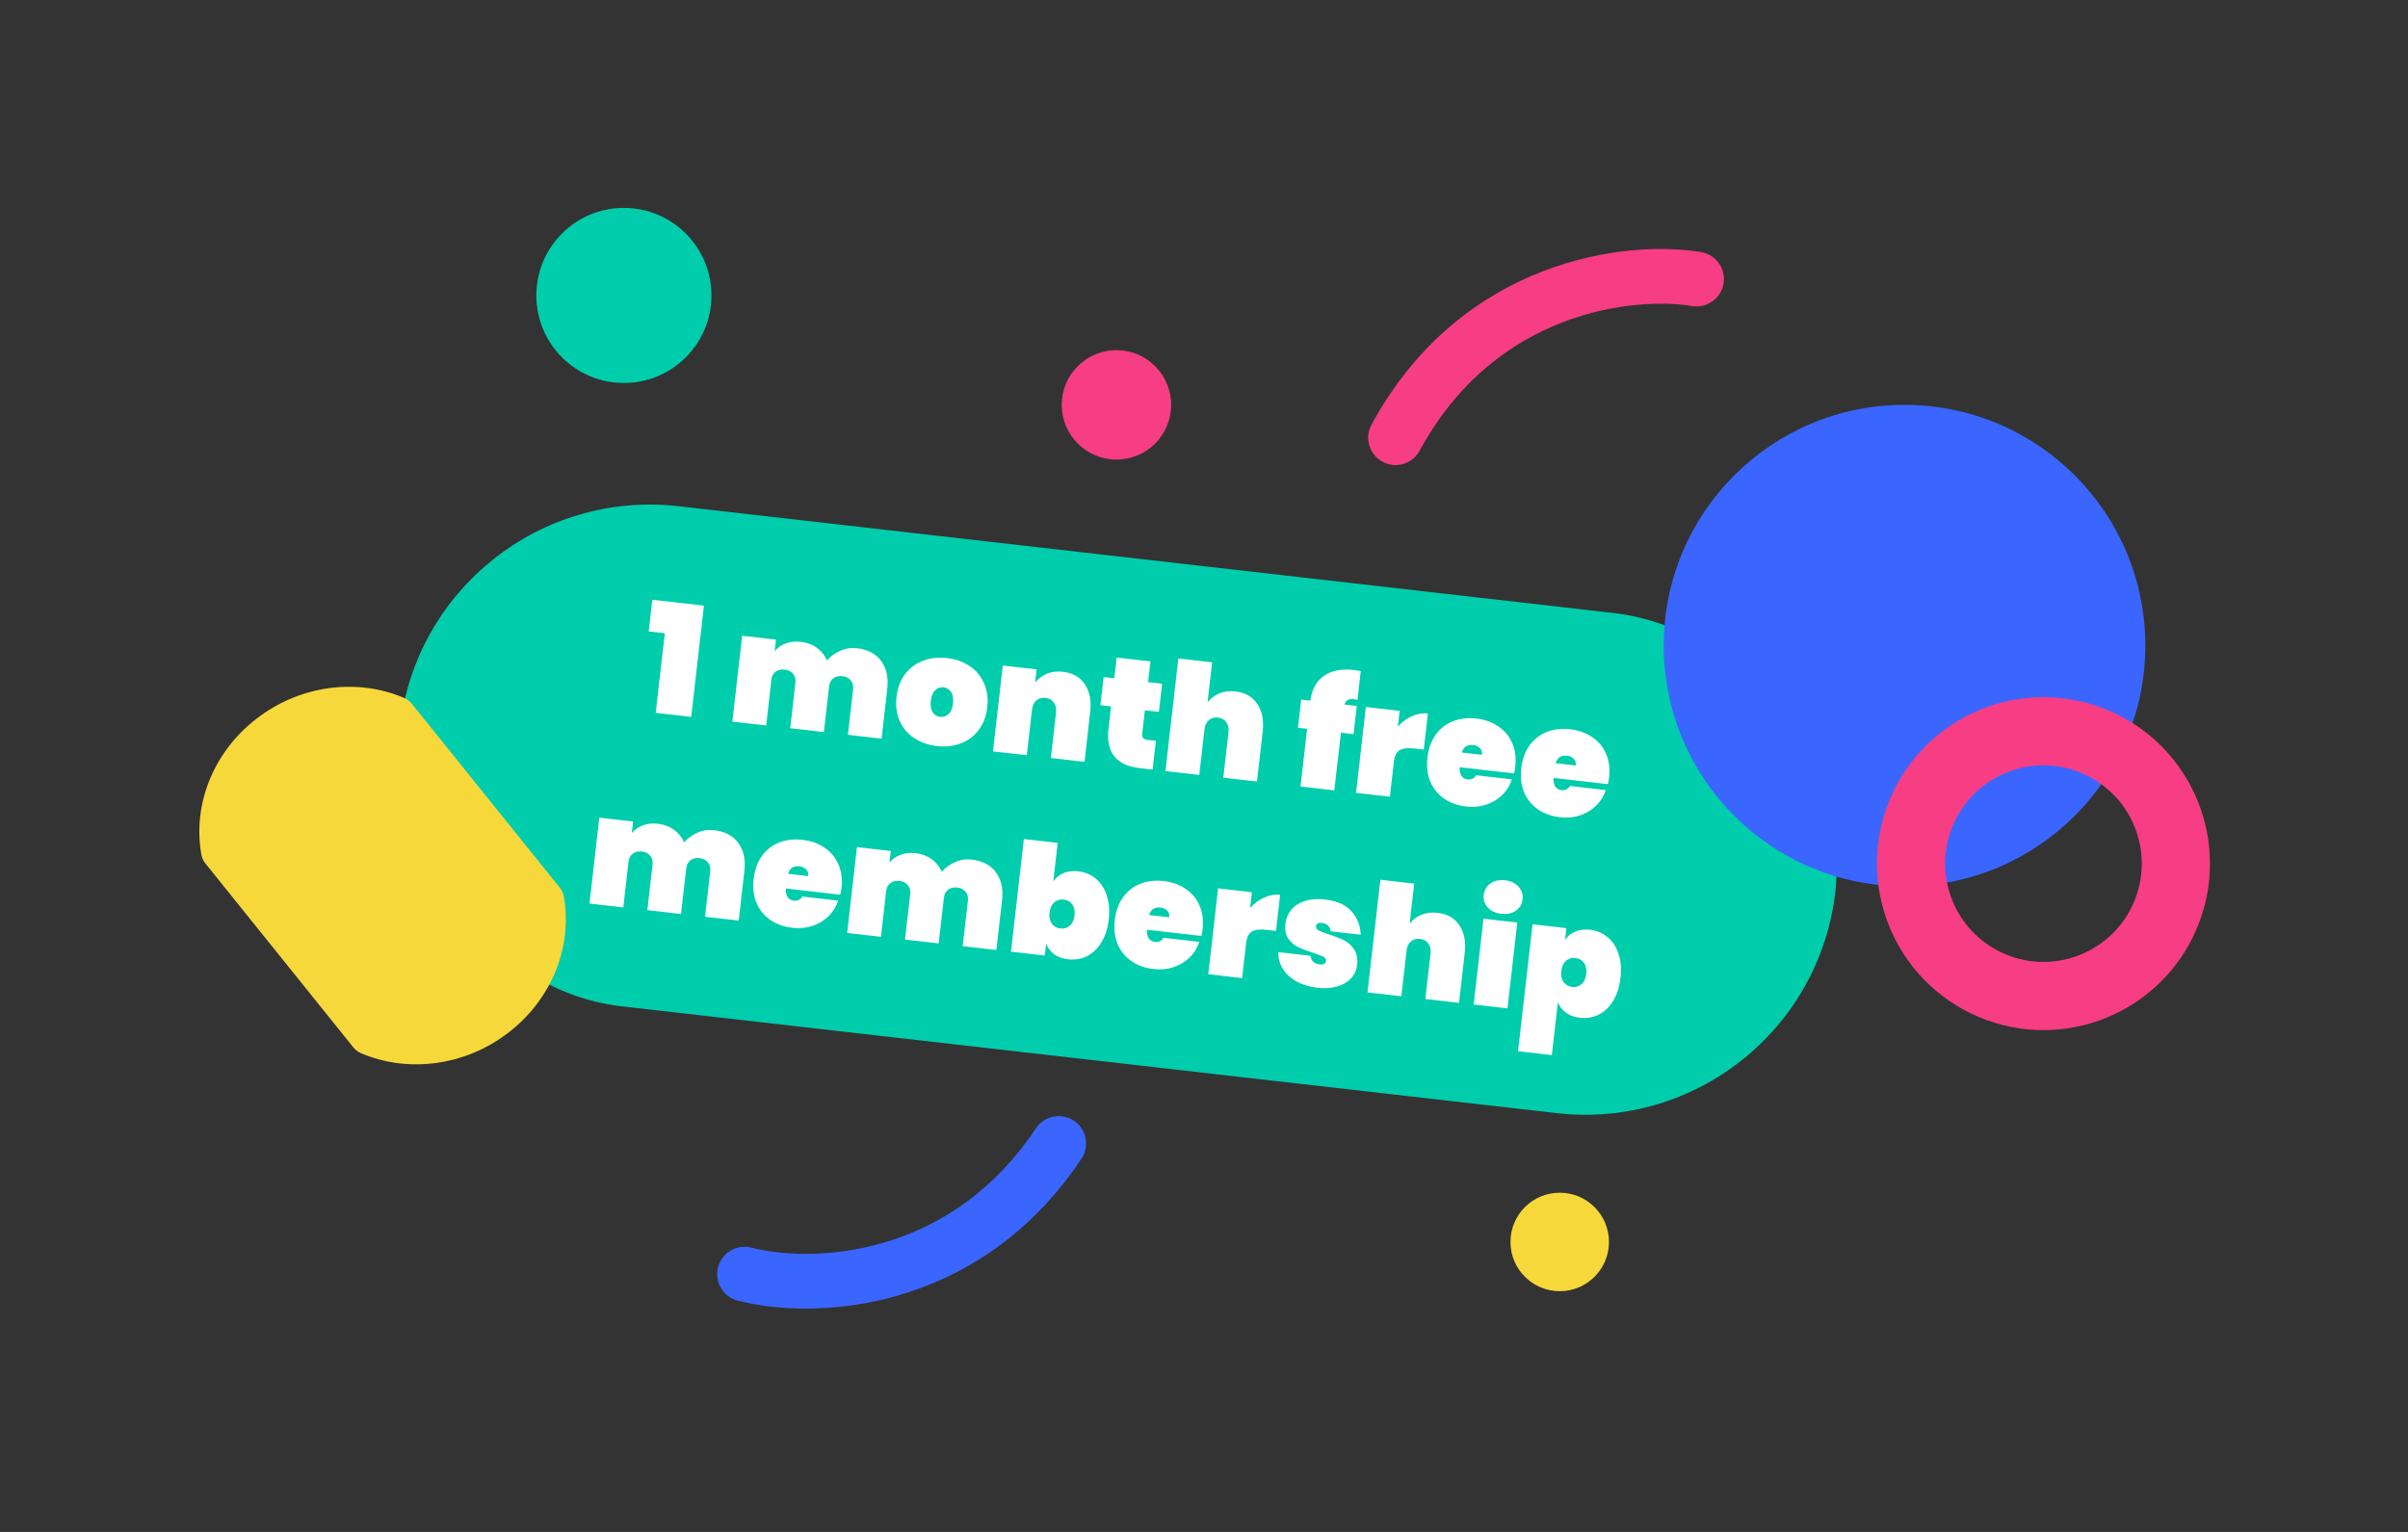
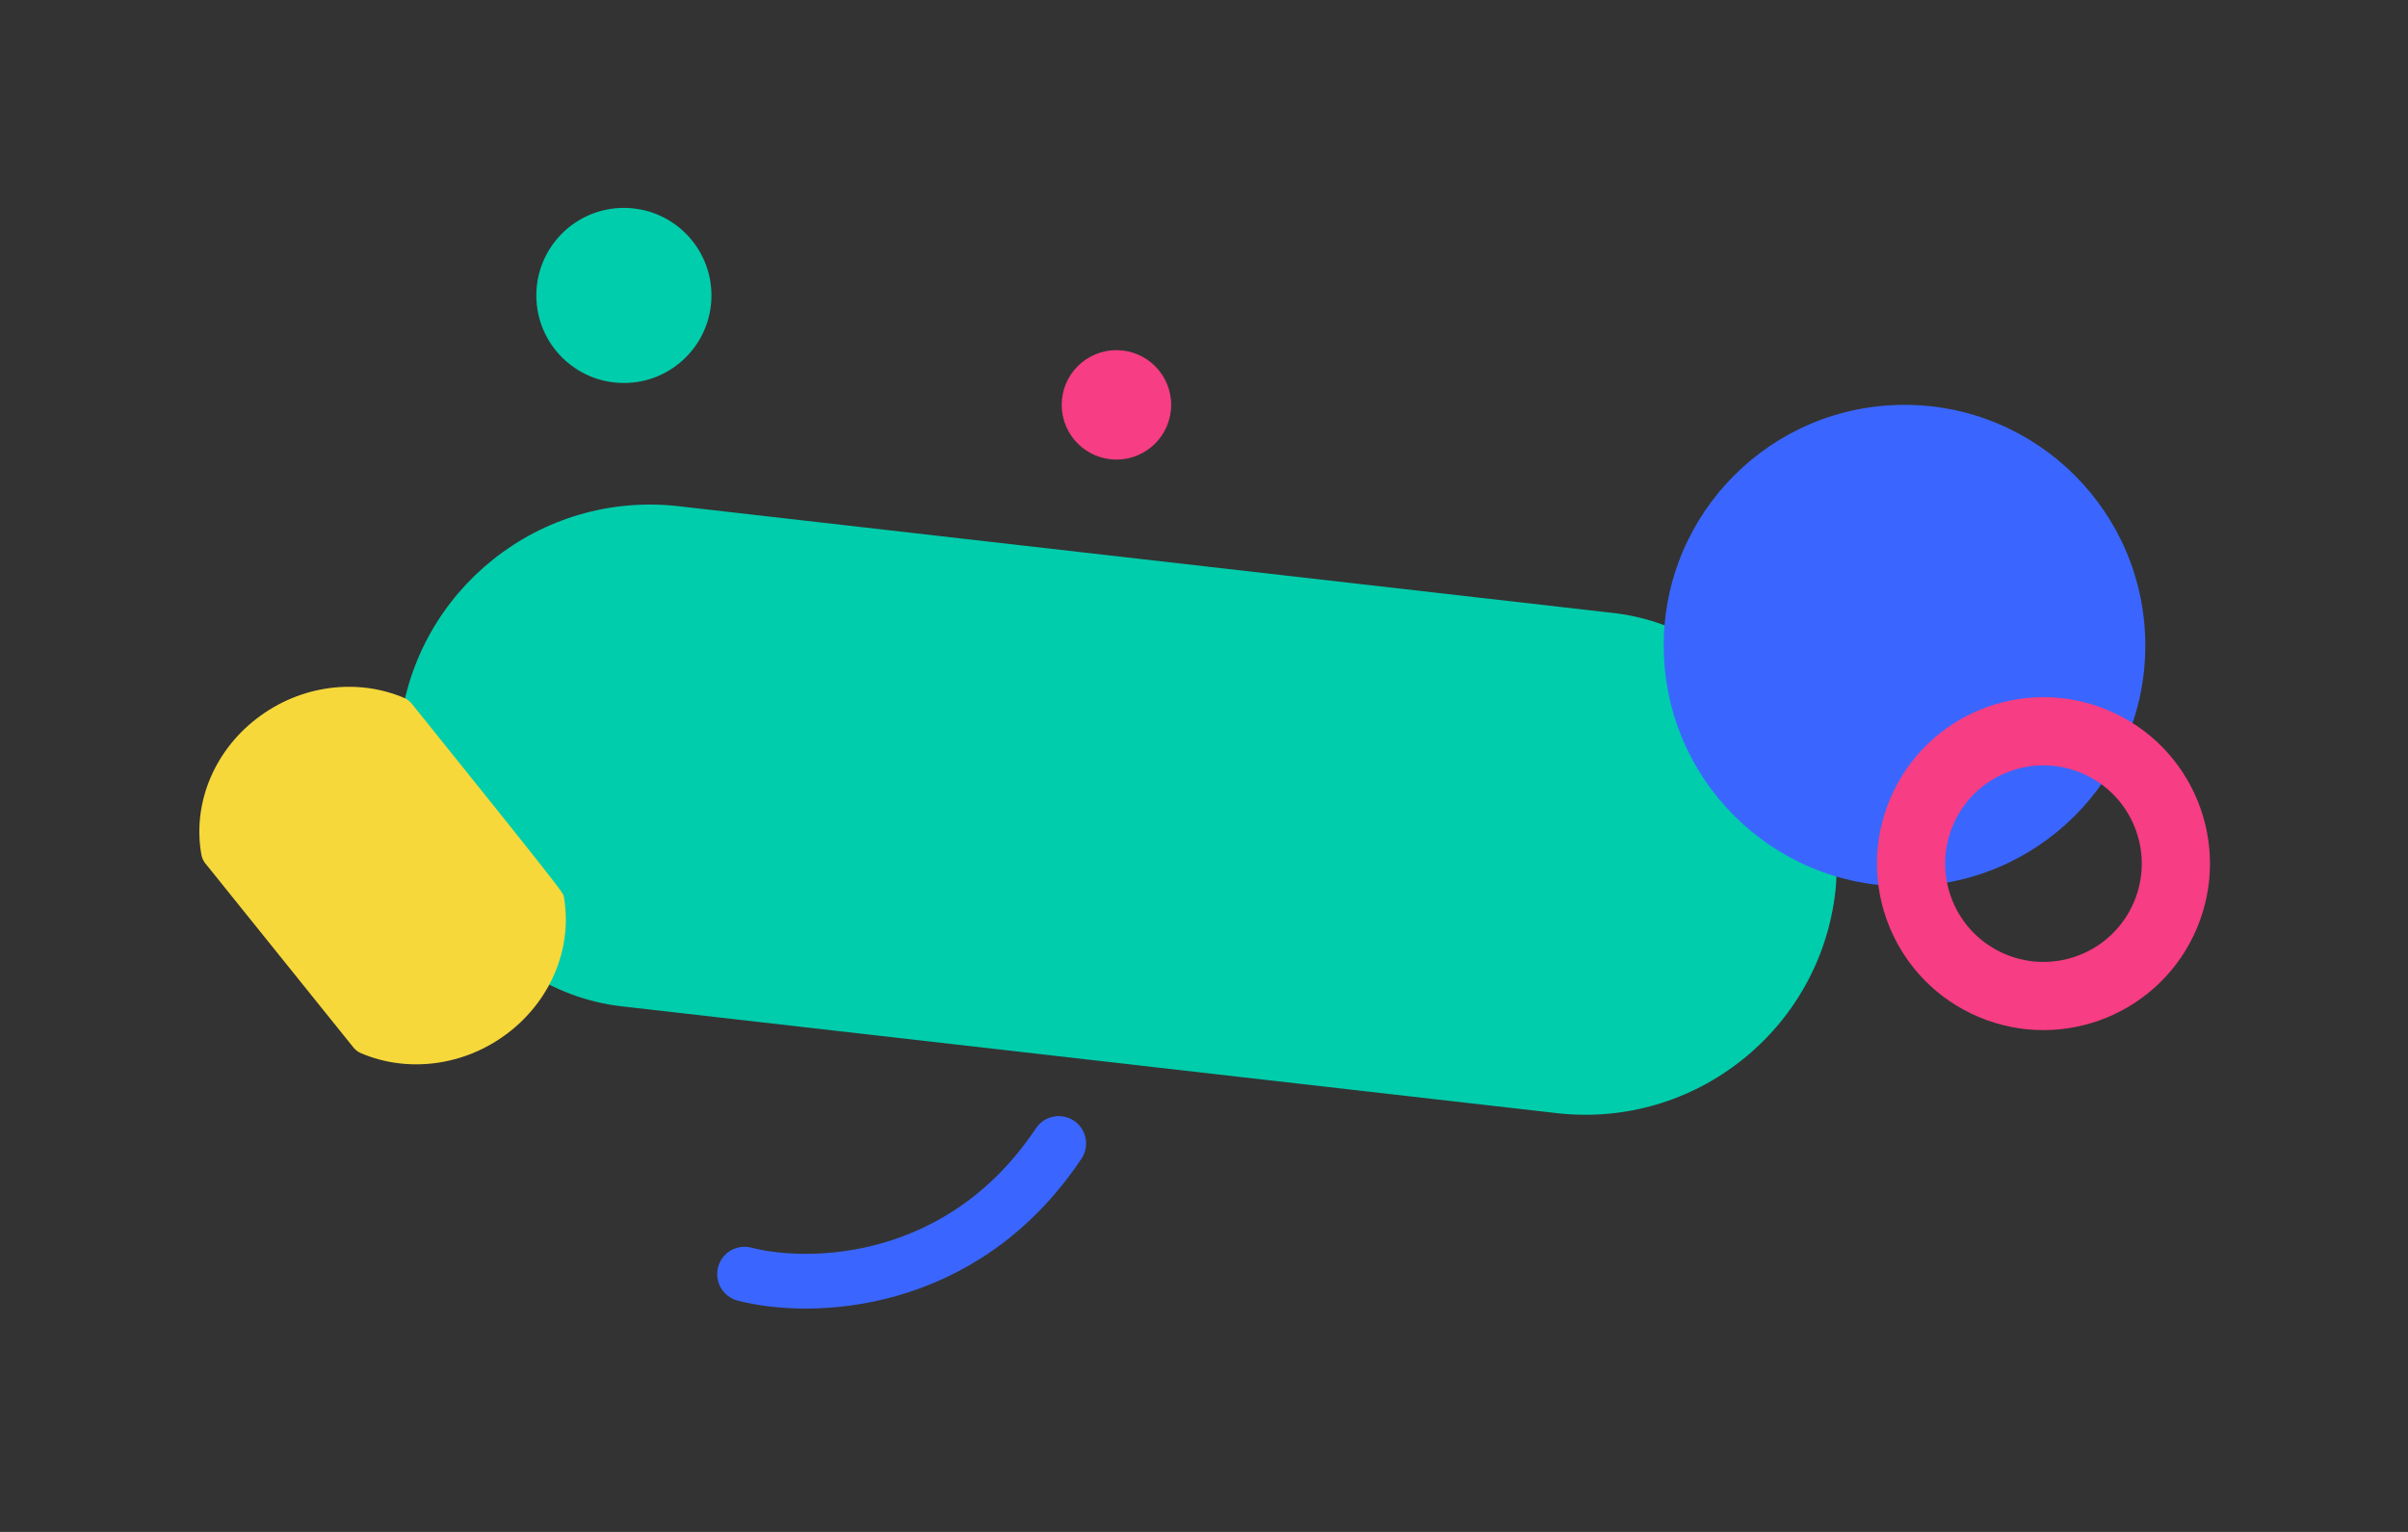
<svg xmlns="http://www.w3.org/2000/svg" fill="none" viewBox="0 0 220 140" height="140" width="220">
  <rect x="0" y="0" width="220" height="140" fill="#333333" stroke="none" />
  <rect fill="#00CDAC" transform="rotate(6.518 39.148 43.652)" rx="23" height="46" width="132" y="43.652" x="39.148" />
-   <path fill="white" d="M59.266 57.704L59.597 54.81L64.312 55.349L63.15 65.517L59.909 65.147L60.74 57.872L59.266 57.704ZM78.287 59.243C79.288 59.357 80.028 59.747 80.507 60.413C80.994 61.079 81.179 61.927 81.061 62.956L80.542 67.504L77.468 67.153L77.943 62.994C77.981 62.66 77.909 62.389 77.726 62.18C77.553 61.963 77.3 61.836 76.966 61.797C76.623 61.758 76.343 61.825 76.126 61.998C75.91 62.161 75.783 62.409 75.745 62.743L75.27 66.902L72.196 66.551L72.671 62.392C72.709 62.058 72.637 61.787 72.454 61.578C72.282 61.361 72.028 61.233 71.695 61.195C71.352 61.156 71.072 61.223 70.855 61.395C70.639 61.558 70.512 61.807 70.474 62.141L69.998 66.3L66.91 65.947L67.807 58.102L70.895 58.455L70.774 59.512C71.034 59.203 71.367 58.969 71.77 58.808C72.183 58.649 72.649 58.599 73.168 58.658C73.734 58.723 74.22 58.905 74.628 59.205C75.036 59.496 75.344 59.879 75.553 60.354C75.887 59.979 76.292 59.687 76.766 59.478C77.242 59.26 77.749 59.181 78.287 59.243ZM85.596 68.18C84.808 68.09 84.117 67.847 83.523 67.45C82.93 67.054 82.487 66.534 82.194 65.889C81.912 65.237 81.817 64.503 81.91 63.687C82.004 62.871 82.261 62.182 82.682 61.619C83.114 61.048 83.663 60.637 84.331 60.384C84.999 60.132 85.726 60.051 86.515 60.141C87.303 60.231 87.994 60.474 88.587 60.871C89.181 61.267 89.619 61.792 89.901 62.444C90.194 63.088 90.294 63.818 90.2 64.634C90.107 65.45 89.845 66.144 89.413 66.714C88.992 67.277 88.447 67.684 87.78 67.937C87.112 68.189 86.384 68.27 85.596 68.18ZM85.901 65.51C86.189 65.543 86.442 65.459 86.663 65.259C86.884 65.049 87.02 64.722 87.071 64.277C87.121 63.831 87.062 63.487 86.893 63.242C86.725 62.988 86.497 62.844 86.21 62.811C85.922 62.779 85.668 62.867 85.446 63.077C85.226 63.277 85.091 63.599 85.04 64.045C84.989 64.49 85.043 64.839 85.202 65.092C85.371 65.337 85.604 65.476 85.901 65.51ZM97.119 61.395C98.019 61.498 98.684 61.879 99.116 62.539C99.557 63.2 99.719 64.045 99.602 65.074L99.082 69.623L96.008 69.272L96.483 65.112C96.525 64.742 96.457 64.438 96.277 64.201C96.108 63.956 95.856 63.815 95.522 63.777C95.179 63.738 94.898 63.818 94.678 64.019C94.459 64.21 94.328 64.49 94.285 64.861L93.81 69.02L90.722 68.668L91.619 60.823L94.707 61.175L94.57 62.372C94.853 62.028 95.208 61.763 95.633 61.577C96.067 61.392 96.563 61.331 97.119 61.395ZM105.603 67.705L105.303 70.334L104.135 70.2C101.983 69.954 101.03 68.76 101.275 66.618L101.51 64.56L100.536 64.448L100.83 61.875L101.804 61.986L102.02 60.095L105.108 60.447L104.892 62.339L106.172 62.485L105.878 65.059L104.598 64.912L104.356 67.027C104.335 67.212 104.362 67.351 104.435 67.444C104.519 67.538 104.662 67.597 104.866 67.62L105.603 67.705ZM112.876 63.195C113.776 63.298 114.441 63.679 114.873 64.339C115.314 65 115.476 65.845 115.358 66.875L114.839 71.423L111.765 71.072L112.24 66.913C112.282 66.542 112.214 66.238 112.034 66.002C111.865 65.757 111.613 65.615 111.279 65.577C110.936 65.538 110.655 65.619 110.434 65.819C110.215 66.01 110.085 66.291 110.042 66.662L109.567 70.821L106.479 70.468L107.655 60.175L110.743 60.528L110.327 64.172C110.61 63.829 110.965 63.564 111.39 63.377C111.824 63.192 112.32 63.132 112.876 63.195ZM124.022 63.961C123.857 63.924 123.742 63.901 123.677 63.894C123.445 63.867 123.264 63.894 123.133 63.972C123.003 64.042 122.902 64.181 122.832 64.389L123.958 64.518L123.664 67.091L122.51 66.959L121.907 72.231L118.819 71.878L119.422 66.606L118.587 66.511L118.881 63.938L119.716 64.033C119.851 63.015 120.261 62.263 120.946 61.778C121.641 61.284 122.554 61.102 123.685 61.231C123.815 61.246 124.028 61.28 124.322 61.332L124.022 63.961ZM127.712 66.412C128.079 65.994 128.505 65.676 128.991 65.459C129.477 65.233 129.966 65.148 130.457 65.204L130.08 68.5L129.204 68.4C128.62 68.334 128.177 68.386 127.875 68.558C127.583 68.732 127.407 69.078 127.348 69.597L126.981 72.811L123.893 72.458L124.789 64.613L127.877 64.966L127.712 66.412ZM138.437 70.075C138.412 70.288 138.375 70.491 138.325 70.683L133.359 70.115C133.328 70.797 133.573 71.168 134.092 71.228C134.426 71.266 134.684 71.14 134.868 70.851L138.136 71.225C137.961 71.768 137.668 72.242 137.255 72.646C136.853 73.041 136.364 73.338 135.787 73.535C135.22 73.724 134.613 73.781 133.964 73.707C133.185 73.618 132.508 73.376 131.933 72.982C131.367 72.588 130.947 72.071 130.673 71.429C130.409 70.778 130.324 70.045 130.417 69.229C130.51 68.413 130.758 67.723 131.161 67.158C131.574 66.586 132.1 66.171 132.74 65.916C133.389 65.661 134.103 65.578 134.882 65.667C135.661 65.756 136.333 65.997 136.899 66.391C137.475 66.776 137.896 67.284 138.162 67.916C138.437 68.549 138.529 69.269 138.437 70.075ZM135.391 68.981C135.421 68.721 135.36 68.516 135.208 68.368C135.057 68.21 134.856 68.116 134.606 68.088C134.059 68.025 133.708 68.253 133.555 68.771L135.391 68.981ZM147.008 71.055C146.984 71.268 146.946 71.47 146.896 71.662L141.931 71.094C141.9 71.777 142.144 72.147 142.663 72.207C142.997 72.245 143.255 72.12 143.439 71.83L146.708 72.204C146.533 72.748 146.239 73.221 145.826 73.625C145.424 74.021 144.935 74.317 144.358 74.514C143.792 74.703 143.184 74.76 142.535 74.686C141.756 74.597 141.079 74.356 140.504 73.961C139.938 73.568 139.518 73.05 139.244 72.408C138.98 71.758 138.895 71.025 138.988 70.209C139.081 69.393 139.329 68.702 139.732 68.138C140.145 67.565 140.671 67.151 141.311 66.895C141.96 66.64 142.674 66.558 143.453 66.647C144.232 66.736 144.905 66.977 145.47 67.37C146.046 67.755 146.467 68.264 146.733 68.895C147.009 69.528 147.1 70.248 147.008 71.055ZM143.963 69.96C143.992 69.7 143.931 69.496 143.779 69.347C143.628 69.189 143.427 69.095 143.177 69.067C142.63 69.004 142.28 69.232 142.126 69.75L143.963 69.96ZM65.234 75.869C66.236 75.983 66.975 76.373 67.454 77.038C67.941 77.704 68.126 78.552 68.009 79.582L67.489 84.13L64.415 83.779L64.89 79.62C64.928 79.286 64.856 79.015 64.673 78.806C64.501 78.589 64.247 78.461 63.914 78.423C63.571 78.384 63.29 78.451 63.074 78.623C62.858 78.786 62.73 79.035 62.692 79.369L62.217 83.528L59.143 83.176L59.618 79.017C59.657 78.684 59.584 78.412 59.401 78.204C59.229 77.987 58.976 77.859 58.642 77.821C58.299 77.782 58.019 77.848 57.802 78.021C57.586 78.184 57.459 78.433 57.421 78.766L56.946 82.925L53.858 82.573L54.754 74.728L57.842 75.08L57.721 76.138C57.982 75.829 58.314 75.595 58.717 75.434C59.13 75.275 59.596 75.224 60.115 75.284C60.681 75.348 61.167 75.531 61.575 75.831C61.983 76.122 62.292 76.505 62.5 76.98C62.834 76.604 63.239 76.312 63.714 76.103C64.189 75.885 64.696 75.807 65.234 75.869ZM76.877 81.159C76.853 81.372 76.816 81.574 76.766 81.766L71.8 81.198C71.769 81.881 72.013 82.251 72.532 82.311C72.866 82.349 73.125 82.224 73.308 81.934L76.577 82.308C76.402 82.852 76.108 83.325 75.696 83.729C75.294 84.125 74.804 84.421 74.227 84.618C73.661 84.807 73.053 84.864 72.404 84.79C71.625 84.701 70.948 84.46 70.373 84.065C69.808 83.672 69.388 83.154 69.114 82.512C68.85 81.862 68.764 81.129 68.858 80.313C68.951 79.497 69.199 78.806 69.601 78.242C70.014 77.669 70.541 77.255 71.181 76.999C71.83 76.744 72.544 76.662 73.323 76.751C74.102 76.84 74.774 77.081 75.34 77.474C75.916 77.859 76.337 78.368 76.603 78.999C76.878 79.632 76.969 80.352 76.877 81.159ZM73.832 80.064C73.862 79.804 73.8 79.6 73.648 79.451C73.497 79.293 73.296 79.199 73.046 79.171C72.499 79.108 72.149 79.336 71.996 79.854L73.832 80.064ZM88.774 78.558C89.776 78.673 90.516 79.063 90.994 79.728C91.481 80.394 91.666 81.242 91.549 82.271L91.029 86.82L87.955 86.469L88.43 82.309C88.468 81.976 88.396 81.704 88.213 81.496C88.041 81.279 87.788 81.151 87.454 81.113C87.111 81.074 86.831 81.14 86.614 81.313C86.398 81.476 86.271 81.725 86.233 82.058L85.757 86.217L82.683 85.866L83.159 81.707C83.197 81.373 83.124 81.102 82.942 80.893C82.769 80.676 82.516 80.549 82.182 80.511C81.839 80.471 81.559 80.538 81.342 80.71C81.126 80.874 80.999 81.122 80.961 81.456L80.486 85.615L77.398 85.262L78.294 77.417L81.382 77.77L81.261 78.827C81.522 78.519 81.854 78.284 82.257 78.124C82.67 77.964 83.136 77.914 83.656 77.974C84.221 78.038 84.708 78.221 85.115 78.521C85.523 78.812 85.832 79.194 86.04 79.669C86.375 79.294 86.779 79.002 87.254 78.793C87.73 78.575 88.237 78.497 88.774 78.558ZM96.229 80.551C96.465 80.212 96.775 79.961 97.16 79.798C97.555 79.627 98.008 79.571 98.518 79.629C99.13 79.699 99.663 79.925 100.118 80.305C100.573 80.677 100.905 81.184 101.113 81.828C101.332 82.464 101.394 83.194 101.3 84.019C101.205 84.845 100.98 85.547 100.622 86.126C100.275 86.697 99.837 87.117 99.309 87.385C98.781 87.644 98.212 87.739 97.6 87.669C97.09 87.611 96.661 87.459 96.313 87.212C95.976 86.957 95.731 86.638 95.577 86.254L95.455 87.325L92.367 86.972L93.543 76.68L96.631 77.032L96.229 80.551ZM98.17 83.662C98.218 83.245 98.148 82.908 97.961 82.652C97.775 82.395 97.514 82.248 97.18 82.21C96.847 82.172 96.56 82.257 96.32 82.464C96.08 82.672 95.937 82.984 95.889 83.401C95.841 83.819 95.911 84.155 96.098 84.412C96.284 84.668 96.545 84.815 96.879 84.853C97.212 84.891 97.499 84.806 97.739 84.599C97.979 84.392 98.122 84.079 98.17 83.662ZM109.872 84.928C109.847 85.142 109.81 85.344 109.76 85.536L104.794 84.968C104.763 85.651 105.007 86.021 105.527 86.081C105.861 86.119 106.119 85.993 106.302 85.704L109.571 86.078C109.396 86.621 109.103 87.095 108.69 87.499C108.288 87.895 107.798 88.191 107.222 88.388C106.655 88.577 106.048 88.634 105.398 88.56C104.619 88.471 103.943 88.229 103.368 87.835C102.802 87.442 102.382 86.924 102.108 86.282C101.844 85.632 101.759 84.899 101.852 84.083C101.945 83.267 102.193 82.576 102.596 82.012C103.009 81.439 103.535 81.025 104.175 80.769C104.824 80.514 105.538 80.431 106.317 80.52C107.096 80.609 107.768 80.851 108.334 81.244C108.91 81.629 109.331 82.138 109.597 82.769C109.872 83.402 109.964 84.122 109.872 84.928ZM106.826 83.834C106.856 83.574 106.795 83.37 106.643 83.221C106.492 83.063 106.291 82.969 106.04 82.941C105.493 82.878 105.143 83.106 104.99 83.624L106.826 83.834ZM114.211 82.987C114.578 82.568 115.004 82.251 115.489 82.034C115.976 81.807 116.464 81.722 116.956 81.778L116.579 85.075L115.703 84.975C115.119 84.908 114.676 84.961 114.374 85.133C114.082 85.306 113.906 85.653 113.847 86.172L113.48 89.385L110.392 89.032L111.288 81.187L114.376 81.54L114.211 82.987ZM120.365 90.27C119.623 90.186 118.979 89.99 118.431 89.683C117.893 89.377 117.482 88.992 117.197 88.527C116.911 88.063 116.776 87.559 116.792 87.016L119.754 87.354C119.765 87.59 119.843 87.773 119.988 87.902C120.142 88.032 120.344 88.112 120.594 88.141C120.752 88.159 120.881 88.14 120.981 88.086C121.082 88.022 121.139 87.94 121.15 87.838C121.17 87.662 121.087 87.525 120.901 87.429C120.715 87.332 120.395 87.211 119.942 87.066C119.389 86.89 118.935 86.716 118.579 86.543C118.232 86.372 117.937 86.113 117.695 85.766C117.462 85.42 117.378 84.969 117.441 84.412C117.496 83.93 117.671 83.509 117.966 83.148C118.271 82.779 118.687 82.512 119.213 82.346C119.74 82.172 120.361 82.125 121.075 82.207C122.132 82.328 122.928 82.681 123.462 83.269C124.005 83.857 124.29 84.575 124.315 85.423L121.575 85.11C121.553 84.892 121.474 84.718 121.338 84.59C121.204 84.453 121.011 84.37 120.761 84.341C120.603 84.323 120.479 84.341 120.388 84.397C120.298 84.443 120.246 84.526 120.233 84.647C120.215 84.805 120.298 84.936 120.483 85.042C120.67 85.138 120.971 85.253 121.388 85.385C121.941 85.561 122.405 85.74 122.778 85.924C123.152 86.108 123.463 86.388 123.711 86.763C123.96 87.13 124.051 87.61 123.983 88.204C123.93 88.667 123.748 89.069 123.437 89.409C123.125 89.75 122.703 89.997 122.168 90.152C121.643 90.308 121.042 90.348 120.365 90.27ZM131.337 83.421C132.236 83.524 132.902 83.906 133.334 84.566C133.775 85.227 133.937 86.072 133.819 87.101L133.3 91.65L130.226 91.298L130.701 87.139C130.743 86.768 130.675 86.465 130.495 86.228C130.326 85.983 130.074 85.842 129.74 85.804C129.397 85.764 129.115 85.845 128.895 86.045C128.676 86.236 128.545 86.517 128.503 86.888L128.028 91.047L124.94 90.694L126.116 80.401L129.204 80.754L128.788 84.398C129.071 84.055 129.425 83.79 129.851 83.604C130.285 83.419 130.781 83.358 131.337 83.421ZM137.164 83.51C136.627 83.448 136.212 83.255 135.92 82.931C135.628 82.606 135.507 82.226 135.557 81.79C135.608 81.345 135.812 80.997 136.17 80.747C136.528 80.487 136.976 80.388 137.514 80.45C138.043 80.51 138.452 80.707 138.743 81.041C139.035 81.365 139.155 81.75 139.104 82.195C139.054 82.631 138.851 82.974 138.493 83.225C138.136 83.475 137.693 83.57 137.164 83.51ZM138.623 84.31L137.726 92.155L134.639 91.802L135.535 83.958L138.623 84.31ZM142.983 85.894C143.219 85.554 143.53 85.303 143.915 85.141C144.31 84.97 144.762 84.913 145.273 84.972C145.885 85.041 146.418 85.267 146.872 85.647C147.328 86.019 147.659 86.527 147.868 87.17C148.086 87.806 148.148 88.536 148.054 89.362C147.96 90.187 147.734 90.889 147.377 91.468C147.03 92.039 146.592 92.459 146.063 92.727C145.536 92.987 144.966 93.081 144.354 93.011C143.844 92.953 143.415 92.801 143.067 92.554C142.73 92.3 142.485 91.98 142.331 91.597L141.78 96.423L138.692 96.07L140.018 84.47L143.105 84.823L142.983 85.894ZM144.924 89.004C144.972 88.587 144.903 88.25 144.716 87.994C144.529 87.738 144.269 87.591 143.935 87.552C143.601 87.514 143.314 87.599 143.074 87.806C142.835 88.014 142.691 88.326 142.643 88.743C142.596 89.161 142.665 89.498 142.852 89.754C143.039 90.01 143.299 90.157 143.633 90.195C143.967 90.233 144.254 90.149 144.493 89.941C144.733 89.734 144.877 89.421 144.924 89.004Z" />
  <circle fill="#00CDAC" r="8" cy="27" cx="57" />
-   <circle fill="#F7D83A" r="4.5" cy="113.5" cx="142.5" />
  <circle fill="#F73D83" r="5" cy="37" cx="102" />
  <circle fill="#3A66FF" r="22" cy="59" cx="174" />
  <circle stroke-width="6.231" stroke="#F73D83" transform="rotate(22.876 186.695 78.927)" r="12.095" cy="78.927" cx="186.695" />
-   <path fill="#F7D83A" d="M46.48 94.348C42.422 97.489 37.178 98.057 32.957 96.24C32.692 96.126 32.464 95.943 32.285 95.72L18.766 78.911C18.587 78.688 18.459 78.428 18.407 78.148C17.587 73.699 19.37 68.827 23.429 65.686C27.487 62.544 32.731 61.976 36.951 63.794C37.217 63.908 37.444 64.091 37.624 64.314L51.142 81.123C51.322 81.346 51.45 81.606 51.502 81.885C52.322 86.335 50.538 91.206 46.48 94.348Z" />
-   <path stroke-linecap="round" stroke-width="5" stroke="#F73D83" d="M155 25.502C149 24.502 135.1 26.002 127.5 40.002" />
+   <path fill="#F7D83A" d="M46.48 94.348C42.422 97.489 37.178 98.057 32.957 96.24C32.692 96.126 32.464 95.943 32.285 95.72L18.766 78.911C18.587 78.688 18.459 78.428 18.407 78.148C17.587 73.699 19.37 68.827 23.429 65.686C27.487 62.544 32.731 61.976 36.951 63.794C37.217 63.908 37.444 64.091 37.624 64.314C51.322 81.346 51.45 81.606 51.502 81.885C52.322 86.335 50.538 91.206 46.48 94.348Z" />
  <path stroke-linecap="round" stroke-width="5" stroke="#3A66FF" d="M68.023 116.441C73.907 117.982 87.886 117.752 96.727 104.501" />
</svg>